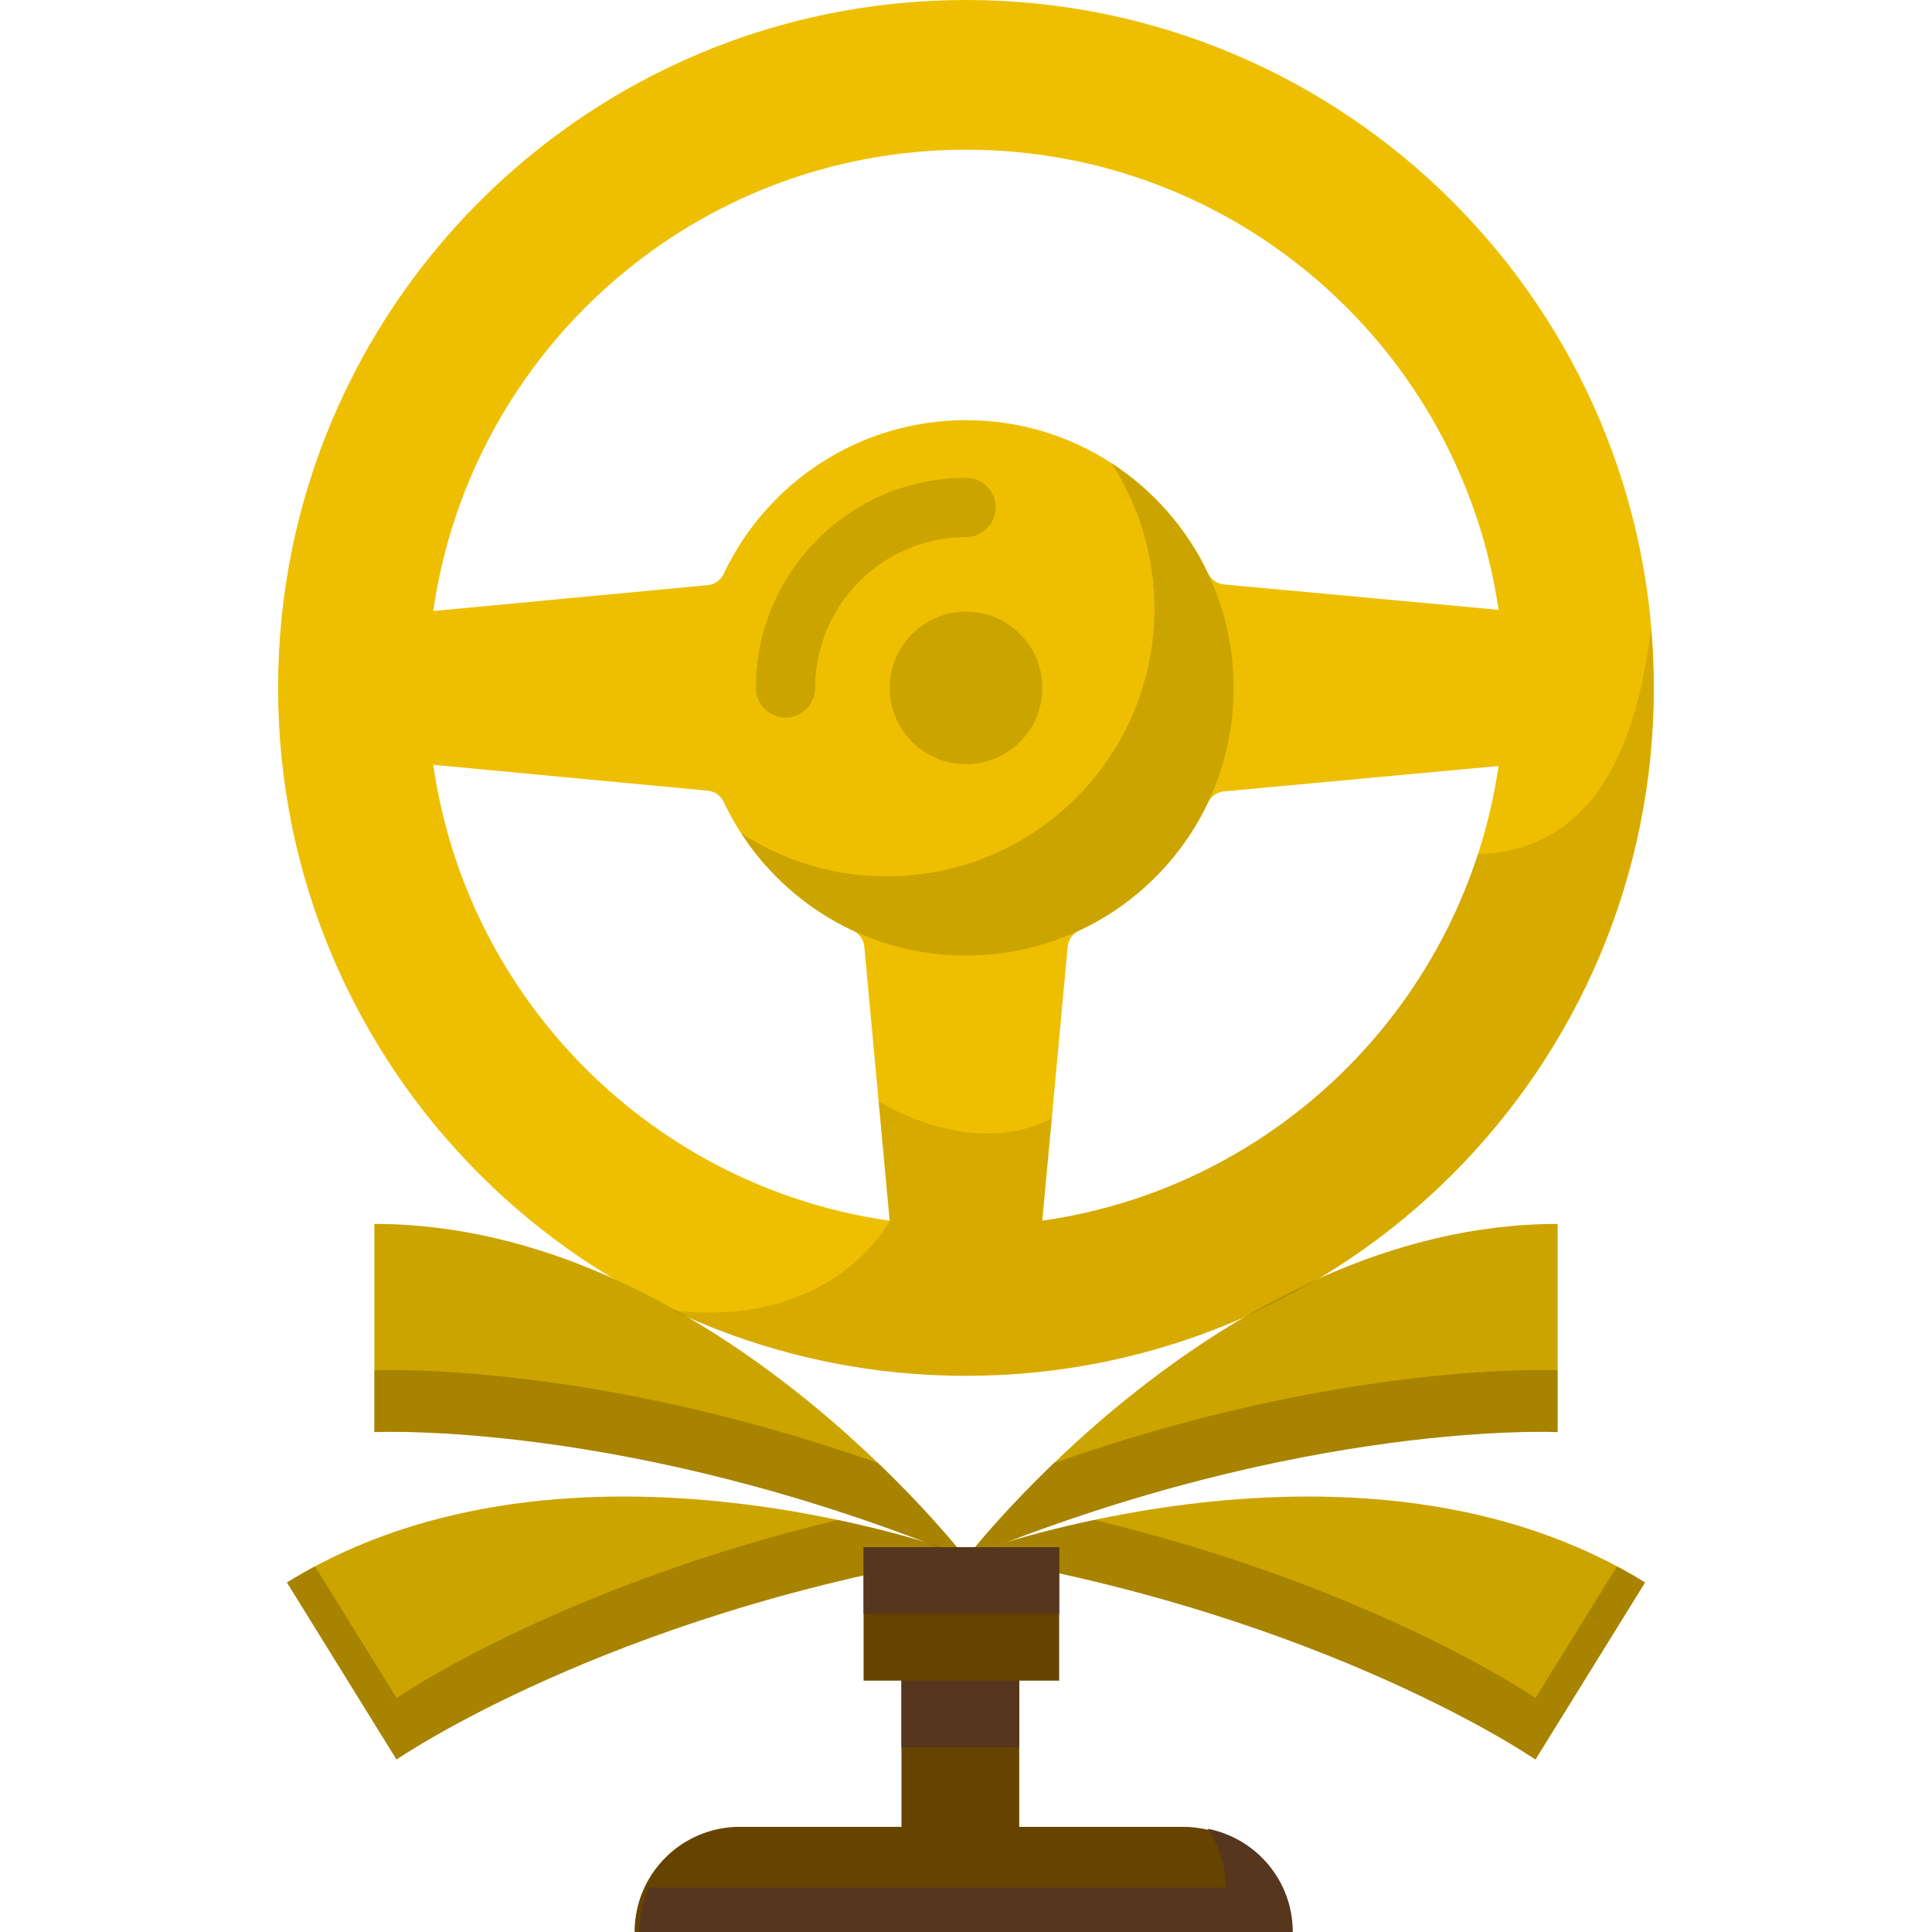
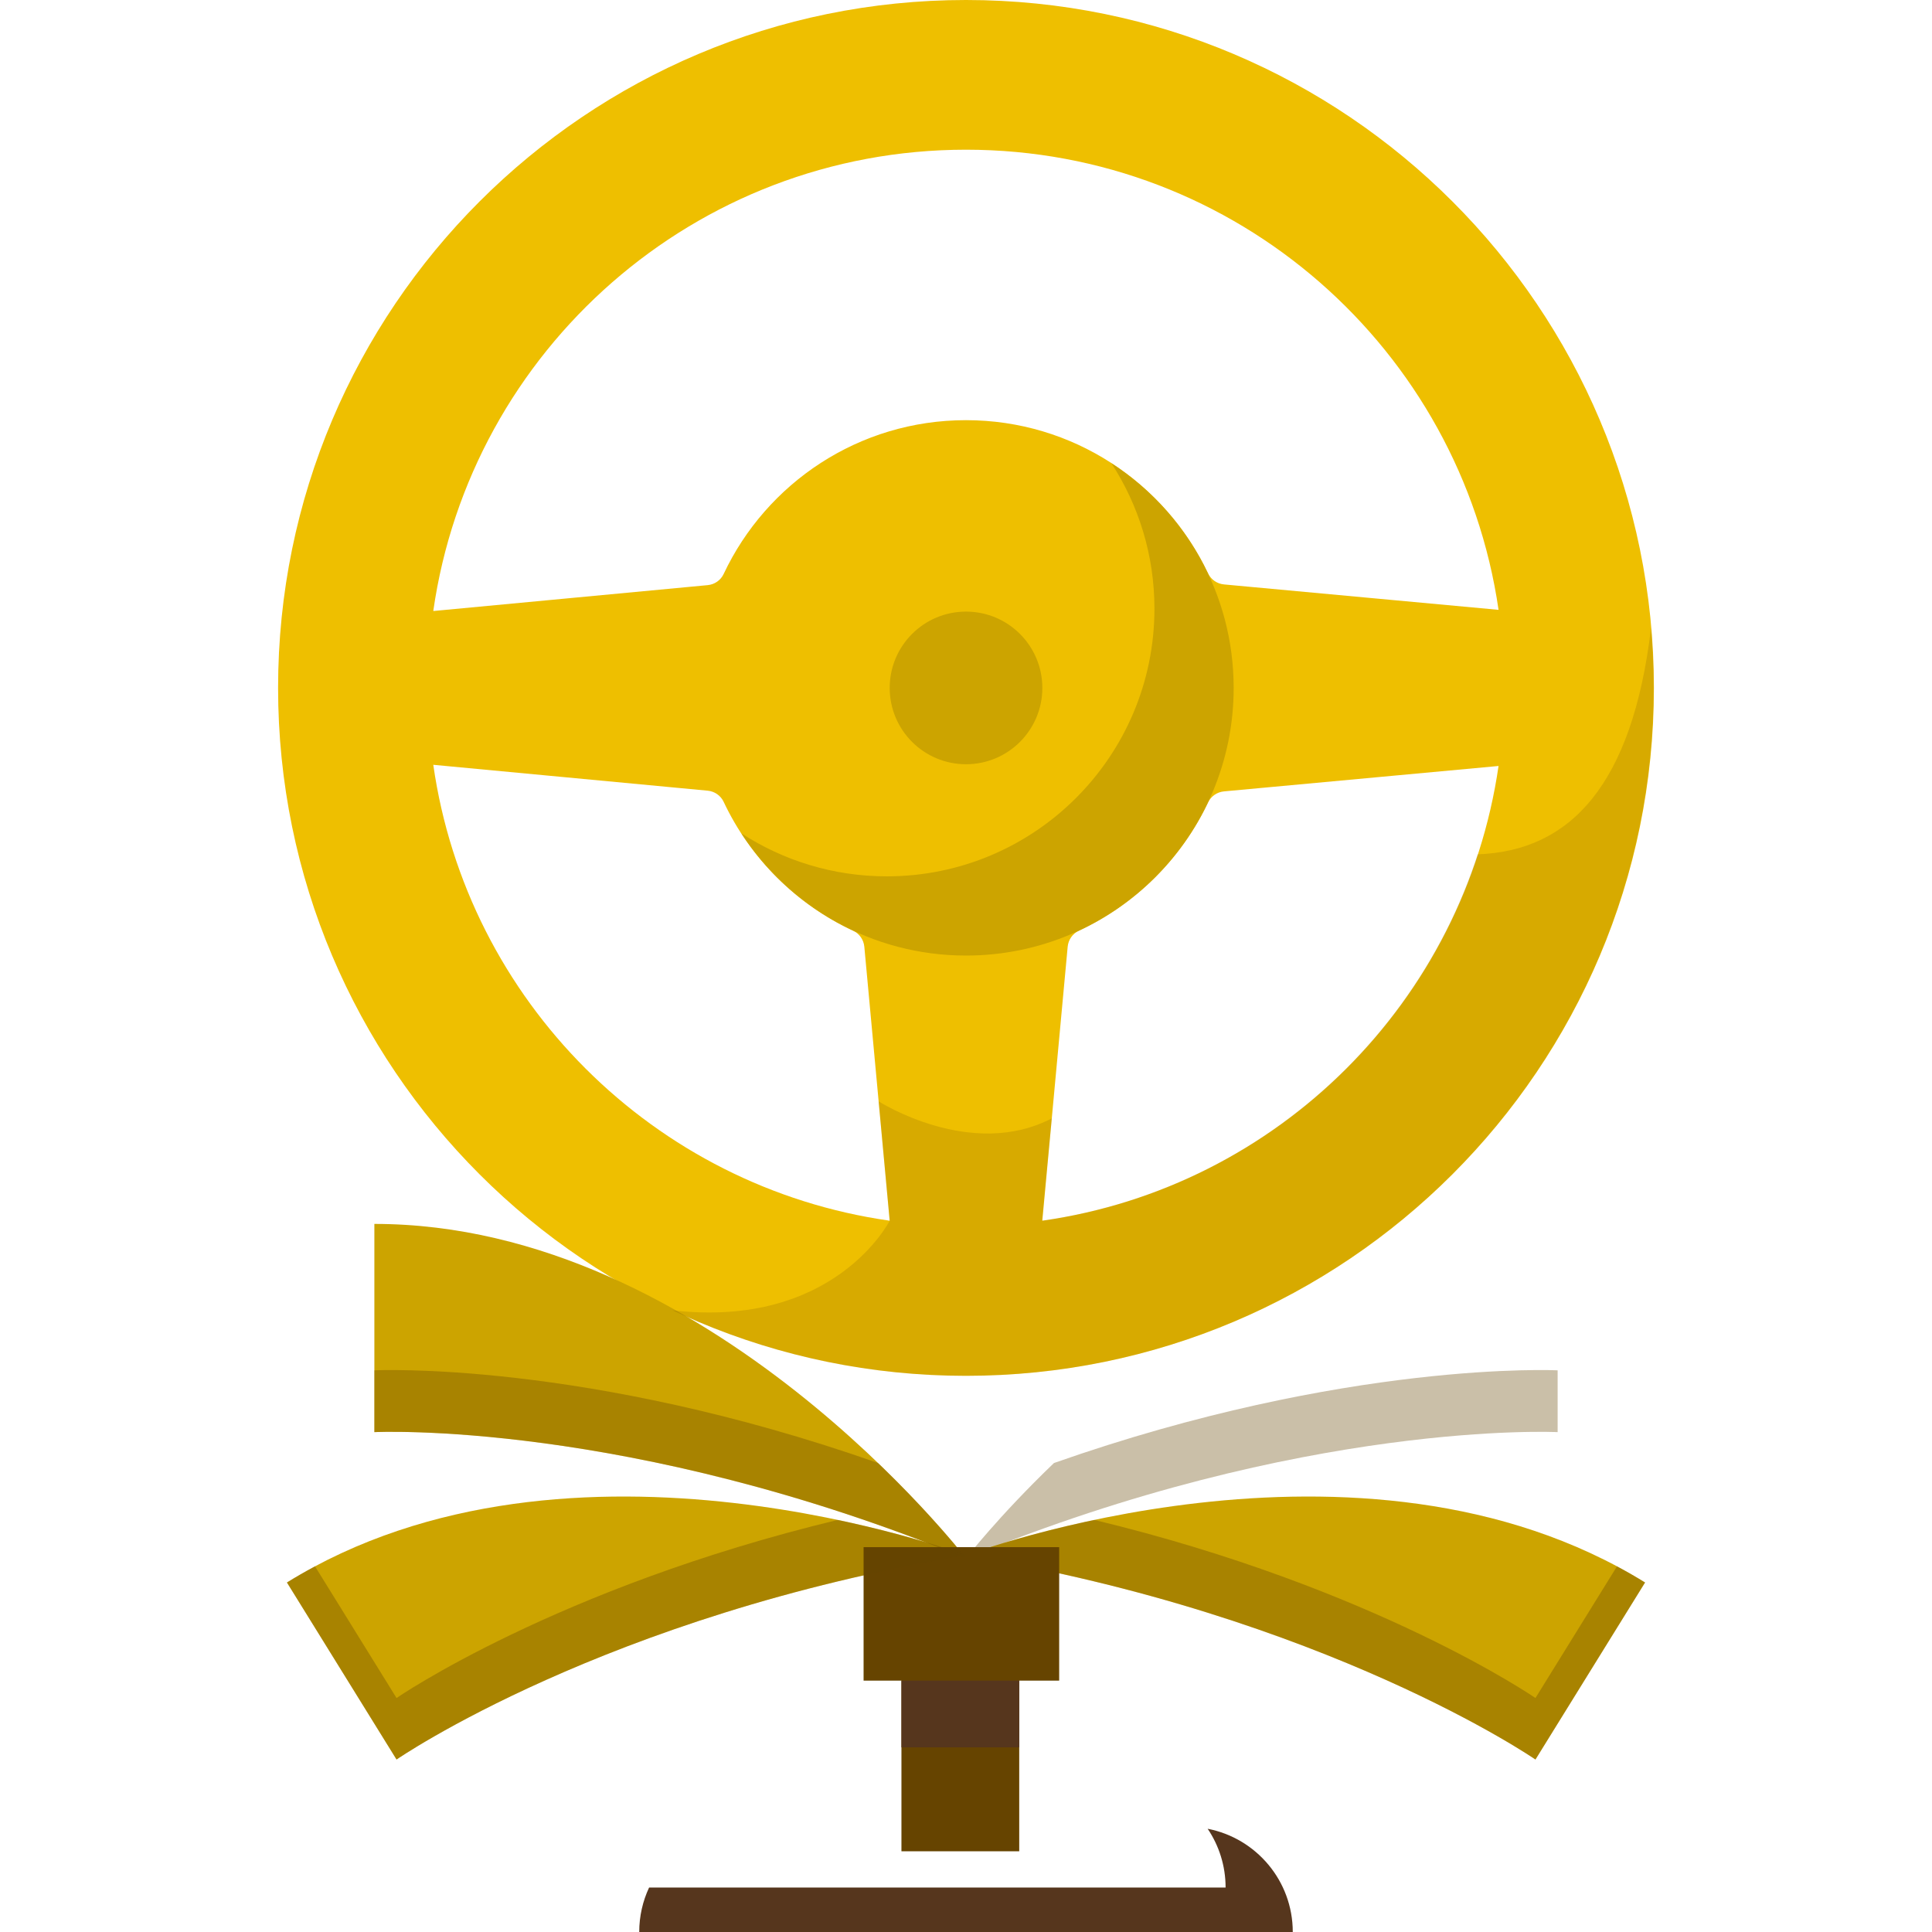
<svg xmlns="http://www.w3.org/2000/svg" version="1.1" id="Layer_1" viewBox="0 0 512 512" xml:space="preserve">
  <path style="fill:#EEBF00;" d="M256,0C155.317,0,73.697,81.619,73.697,182.303S155.317,364.605,256,364.605  s182.303-81.619,182.303-182.303S356.682,0,256,0z M256,39.671c71.746,0,131.11,52.975,141.133,121.943l-72.763-6.735  c-1.828-0.17-3.439-1.281-4.226-2.939c-11.378-23.996-35.822-40.591-64.144-40.591c-28.391,0-52.885,16.675-64.228,40.767  c-0.782,1.662-2.393,2.779-4.223,2.95l-72.726,6.86C124.712,92.807,184.146,39.671,256,39.671z M114.823,202.679l72.726,6.86  c1.829,0.173,3.439,1.287,4.222,2.948c7.071,15.02,19.257,27.152,34.311,34.161c1.676,0.78,2.801,2.4,2.971,4.241l6.721,72.61  C173.24,314.621,123.767,265.192,114.823,202.679z M276.225,323.5l6.721-72.61c0.171-1.84,1.296-3.461,2.971-4.242  c14.994-6.983,27.144-19.047,34.227-33.985c0.787-1.658,2.398-2.768,4.225-2.937l72.762-6.735  C388.069,265.358,338.656,314.637,276.225,323.5z" />
  <g>
    <circle style="fill:#CCA400;" cx="256.005" cy="182.306" r="20.225" />
-     <path style="fill:#CCA400;" d="M256,412.973c0,0,68.166-88.623,156.789-88.623v55.181C412.789,379.531,345.571,376.187,256,412.973   z" />
  </g>
  <path style="opacity:0.34;fill:#664400;enable-background:new    ;" d="M279.307,387.719C264.471,401.968,256,412.973,256,412.973  c89.571-36.787,156.79-33.443,156.79-33.443v-16.376C412.789,363.155,356.98,360.384,279.307,387.719z" />
  <path style="fill:#CCA400;" d="M256,412.186c0,0,104.61-39.464,179.959,7.191l-29.049,46.915  C406.911,466.291,351.521,428.062,256,412.186z" />
  <path style="opacity:0.34;fill:#664400;enable-background:new    ;" d="M406.911,449.993c0,0-42.374-29.245-116.912-47.2  c-20.624,4.35-33.999,9.393-33.999,9.393c95.521,15.876,150.911,54.105,150.911,54.105l29.048-46.915  c-2.451-1.518-4.934-2.94-7.442-4.279L406.911,449.993z" />
  <g>
    <path style="fill:#CCA400;" d="M256,412.186c0,0-104.61-39.464-179.959,7.191l29.049,46.915   C105.09,466.291,160.479,428.062,256,412.186z" />
    <path style="fill:#CCA400;" d="M256,412.973c0,0-68.166-88.623-156.789-88.623v55.181C99.211,379.531,166.429,376.187,256,412.973z   " />
  </g>
  <g>
    <rect x="228.859" y="410.013" style="fill:#664400;" width="51.832" height="35.371" />
    <rect x="238.892" y="439.316" style="fill:#664400;" width="31.213" height="51.292" />
-     <path style="fill:#664400;" d="M341.371,512H168.175l0,0c0-15.391,12.478-27.869,27.869-27.869h117.457   C328.893,484.131,341.371,496.609,341.371,512L341.371,512z" />
  </g>
  <path style="fill:#56361D;" d="M320.039,484.642c3.003,4.447,4.757,9.807,4.757,15.578l0,0H172.014  c-1.672,3.579-2.611,7.569-2.611,11.78h173.194C342.597,498.425,332.89,487.123,320.039,484.642z" />
-   <path style="fill:#CCA400;" d="M208.178,190.158c-4.339,0-7.855-3.516-7.855-7.855c0-30.7,24.977-55.676,55.677-55.676  c4.339,0,7.855,3.516,7.855,7.855s-3.516,7.855-7.855,7.855c-22.039,0-39.968,17.929-39.968,39.967  C216.032,186.641,212.517,190.158,208.178,190.158z" />
  <g style="opacity:0.17;">
    <path style="fill:#664400;" d="M391.583,226.406c-16.564,50.985-61.055,89.374-115.433,97.094l2.587-27.131   c-21.41,11.183-45.889-4.499-45.889-4.499l2.927,31.63c0,0-14.506,28.704-57.562,23.746c23.575,11.127,49.914,17.359,77.712,17.359   c100.683,0,182.303-81.619,182.303-182.303c0-5.338-0.243-10.619-0.692-15.841C432.538,208.236,416.023,225.528,391.583,226.406z" />
  </g>
  <g>
    <path style="opacity:0.34;fill:#664400;enable-background:new    ;" d="M232.693,387.719C247.529,401.968,256,412.973,256,412.973   c-89.571-36.787-156.79-33.443-156.79-33.443v-16.376C99.21,363.155,155.02,360.384,232.693,387.719z" />
    <path style="opacity:0.34;fill:#664400;enable-background:new    ;" d="M105.09,449.993c0,0,42.374-29.245,116.912-47.2   c20.624,4.35,33.999,9.393,33.999,9.393c-95.521,15.876-150.911,54.105-150.911,54.105l-29.048-46.915   c2.451-1.518,4.934-2.94,7.442-4.279L105.09,449.993z" />
  </g>
  <g>
-     <rect x="228.859" y="410.013" style="fill:#56361D;" width="51.832" height="17.685" />
    <rect x="238.892" y="445.38" style="fill:#56361D;" width="31.213" height="17.685" />
  </g>
  <path style="fill:#CCA400;" d="M294.541,122.767c7.2,11.099,11.398,24.326,11.398,38.541c0,39.176-31.758,70.933-70.932,70.933  c-14.215,0-27.443-4.198-38.541-11.398c12.642,19.488,34.575,32.391,59.536,32.391c39.175,0,70.932-31.758,70.932-70.932  C326.932,157.343,314.03,135.409,294.541,122.767z" />
</svg>